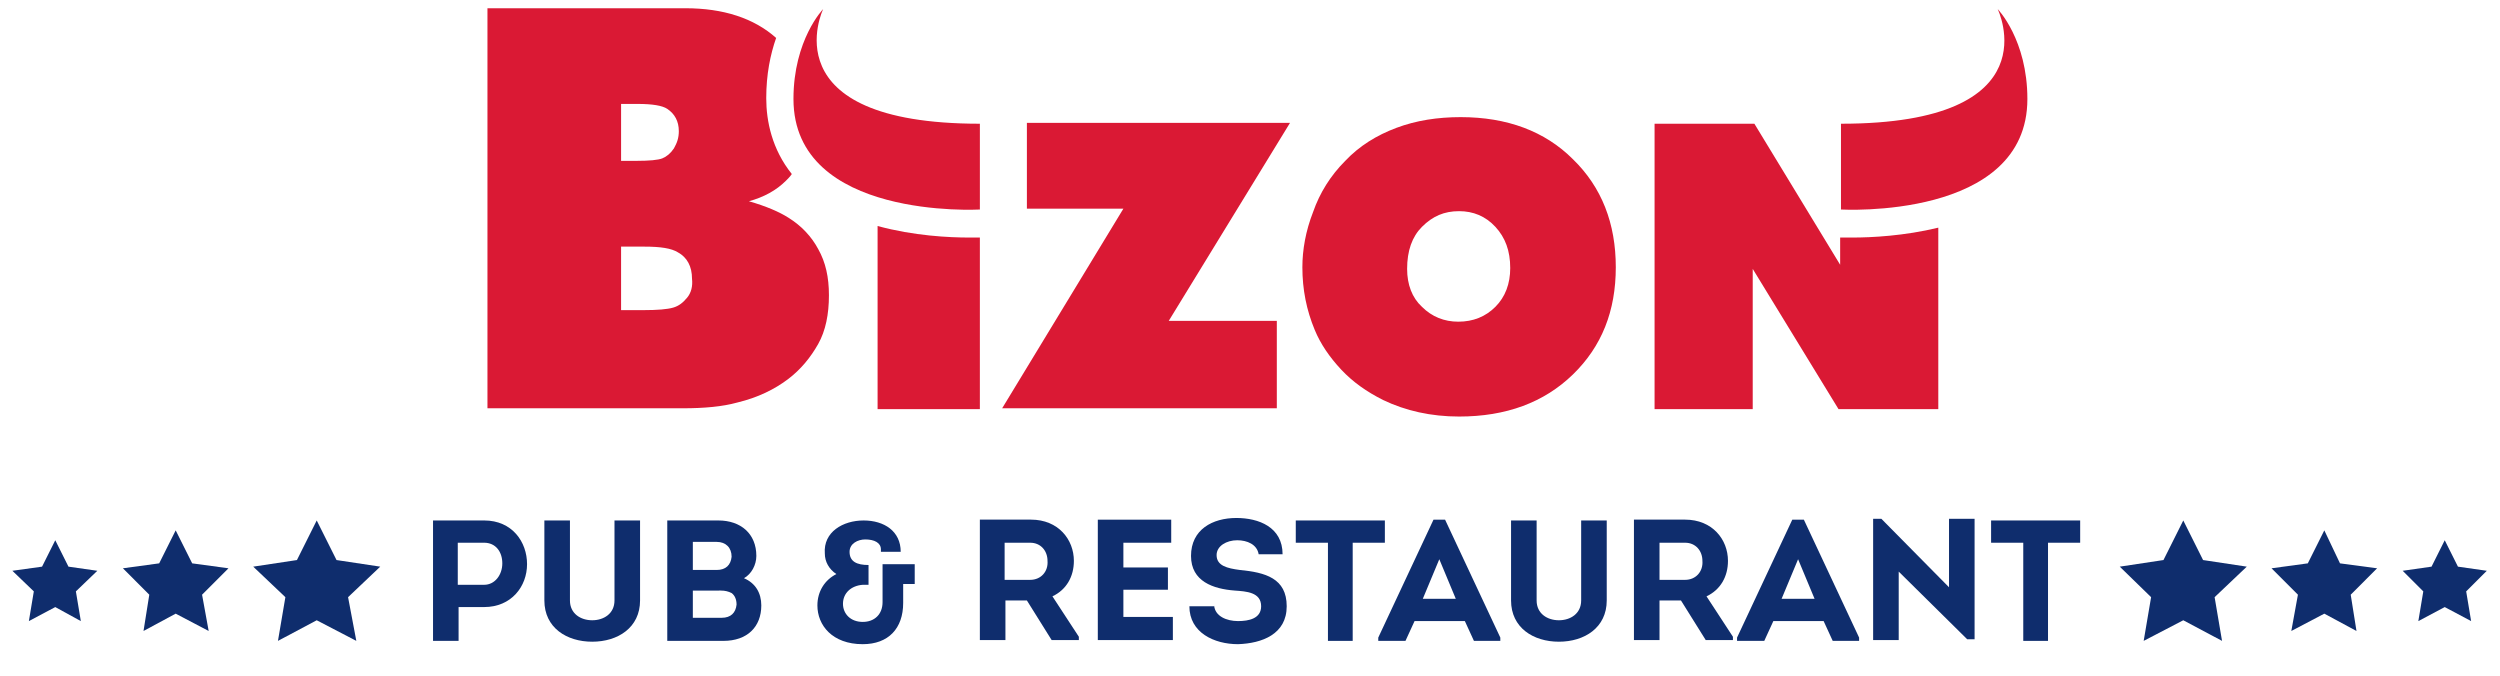
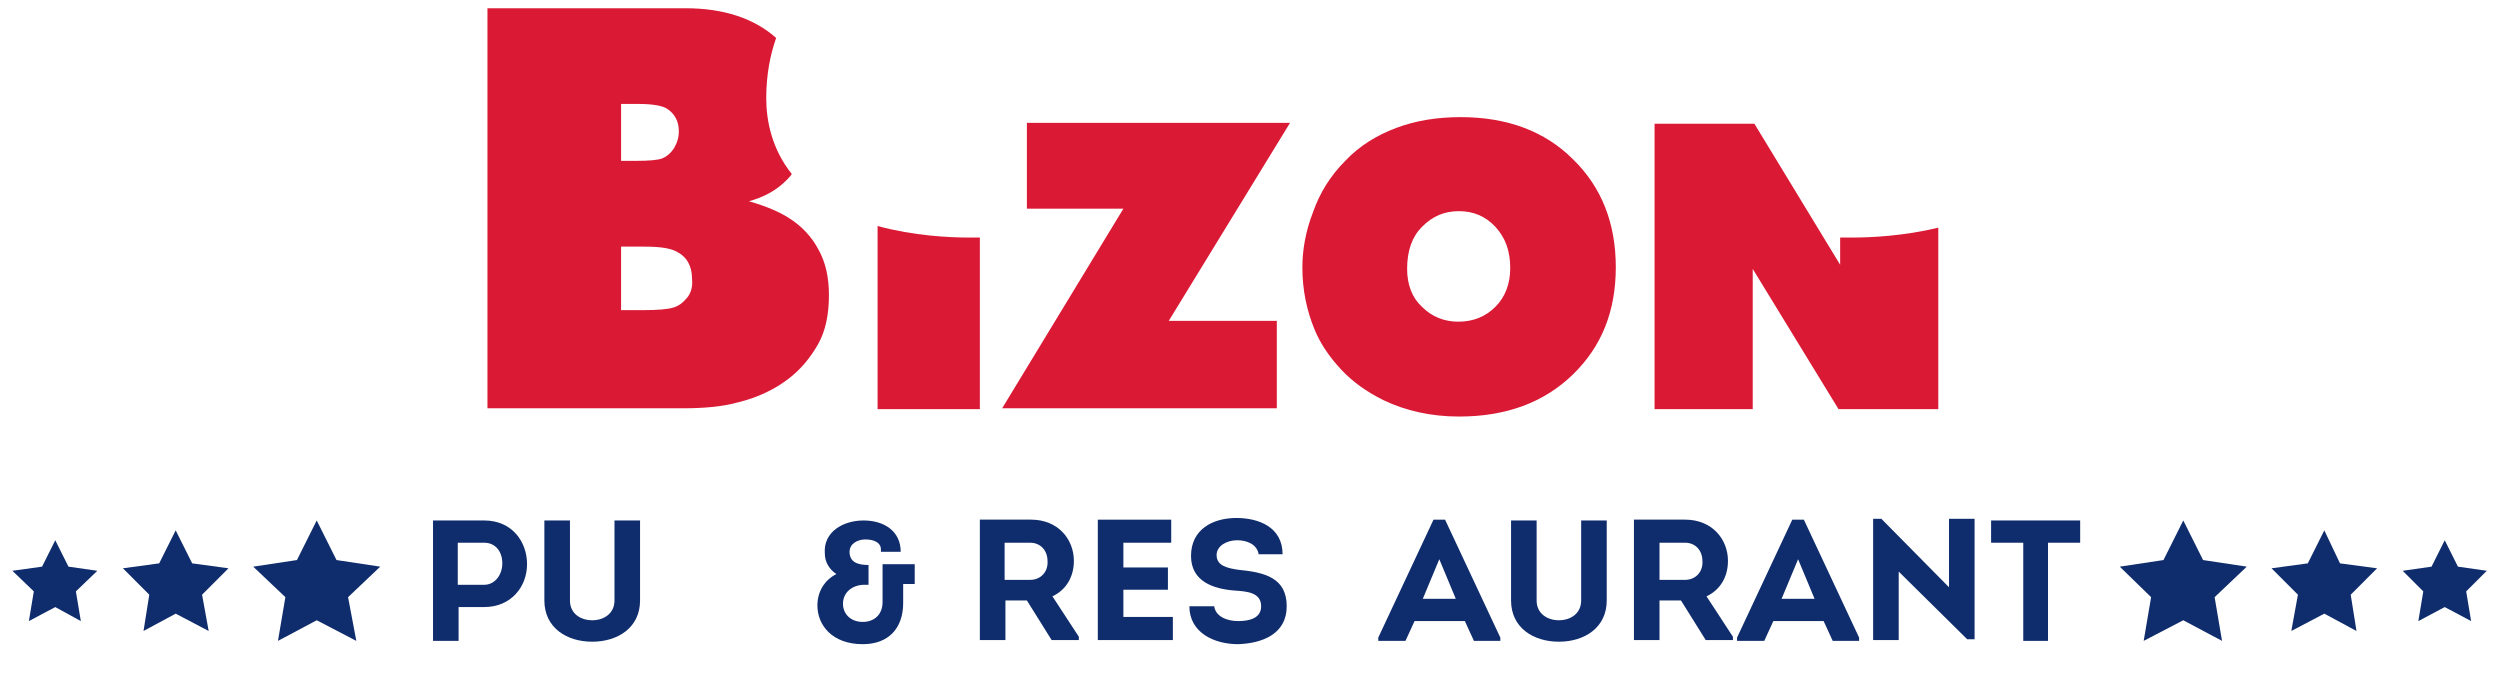
<svg xmlns="http://www.w3.org/2000/svg" version="1.1" id="Warstwa_1" x="0px" y="0px" width="303px" height="81.975px" viewBox="0 232.025 303 81.975" enable-background="new 0 232.025 303 81.975" xml:space="preserve">
  <path fill="#0F2D6D" d="M52.483,309.699v-14.594c2.1,0,4.198,0,6.198,0c3.398,0,5.198,2.598,5.198,5.297s-1.899,5.199-5.198,5.199  h-3.1v4.098H52.483z M58.681,302.902c1.299,0,2.199-1.199,2.199-2.6c0-1.398-0.8-2.499-2.199-2.499c-1.1,0-2.1,0-3.199,0v5.099  H58.681z" />
  <path fill="#0F2D6D" d="M65.978,304.801v-9.695h3.1v9.695c0,1.6,1.299,2.4,2.699,2.4c1.399,0,2.699-0.801,2.699-2.4v-9.695h3.099  v9.695c0,3.3-2.699,4.999-5.798,4.999C68.677,309.8,65.978,308.101,65.978,304.801z" />
-   <path fill="#0F2D6D" d="M90.17,302.103c1.399,0.6,2.1,1.8,2.1,3.299c0,2.599-1.7,4.298-4.599,4.298h-6.798v-14.594h6.198  c2.699,0,4.598,1.599,4.598,4.298C91.669,300.503,91.07,301.603,90.17,302.103z M83.972,297.804v3.3h2.899  c1.1,0,1.699-0.601,1.8-1.6c0-1.1-0.7-1.801-1.8-1.801h-2.899V297.804z M83.972,303.602v3.299h3.499c1.1,0,1.699-0.6,1.8-1.6  c0-0.6-0.2-1.1-0.6-1.398c-0.4-0.201-0.8-0.301-1.3-0.301H83.972z" />
  <path fill="#0F2D6D" d="M106.765,298.604c0-0.799-0.8-1.199-1.899-1.199c-0.899,0-1.899,0.5-1.899,1.5  c0,1.199,0.899,1.599,2.299,1.599v2.399h-0.699c-1.399,0.1-2.399,1-2.399,2.299c0,1.199,0.899,2.199,2.399,2.199  c1.399,0,2.399-0.899,2.399-2.398v-4.6h3.898v2.4h-1.399v2.299c0,3.1-1.8,4.998-4.898,4.998c-3.699,0-5.498-2.299-5.498-4.698  c0-1.7,0.899-3.099,2.299-3.799c-0.899-0.6-1.399-1.499-1.399-2.499c-0.2-2.6,2.199-3.998,4.698-3.998s4.499,1.299,4.499,3.798  h-2.399V298.604z" />
  <path fill="#0F2D6D" d="M130.757,309.2v0.399h-3.299l-2.999-4.799h-2.6v4.799h-3.099v-14.595c2.099,0,4.198,0,6.197,0  c3.3,0,5.198,2.399,5.198,4.999c0,1.898-0.899,3.498-2.599,4.298L130.757,309.2z M124.859,302.303c1.3,0,2.199-1,2.1-2.299  c0-1.201-0.8-2.2-2.1-2.2h-3.099v4.499H124.859z" />
  <path fill="#0F2D6D" d="M141.953,297.804h-5.799v2.999h5.398v2.699h-5.398v3.299h5.998v2.799h-9.097v-14.595h8.897V297.804z" />
  <path fill="#0F2D6D" d="M147.152,305.401c0.1,1.3,1.499,1.899,2.898,1.899c1.3,0,2.8-0.3,2.8-1.799c0-1.7-1.8-1.801-3.199-1.9  c-2.6-0.199-5.299-1.1-5.299-4.198c0-3.198,2.6-4.599,5.499-4.599c2.699,0,5.598,1.1,5.598,4.398h-2.898  c-0.2-1.199-1.4-1.699-2.6-1.699c-1.3,0-2.499,0.699-2.499,1.799c0,1.301,1.3,1.6,2.799,1.801c3.099,0.299,5.698,0.999,5.698,4.398  c0,3.398-2.999,4.498-5.898,4.598c-2.898,0-5.897-1.399-5.897-4.598h2.999V305.401z" />
-   <path fill="#0F2D6D" d="M157.048,297.804v-2.698h10.797v2.698h-3.899v11.896h-2.999v-11.896H157.048z" />
  <path fill="#0F2D6D" d="M171.444,307.301l-1.1,2.398h-3.299v-0.398l6.697-14.296h1.399l6.698,14.296v0.398h-3.199l-1.1-2.398  H171.444z M172.443,304.602h3.999l-1.999-4.799L172.443,304.602z" />
  <path fill="#0F2D6D" d="M183.14,304.801v-9.695h3.099v9.695c0,1.6,1.3,2.4,2.699,2.4s2.699-0.801,2.699-2.4v-9.695h3.099v9.695  c0,3.3-2.699,4.999-5.798,4.999C185.838,309.8,183.14,308.101,183.14,304.801z" />
  <path fill="#0F2D6D" d="M210.031,309.2v0.399h-3.299l-2.999-4.799h-2.6v4.799h-3.099v-14.595c2.1,0,4.199,0,6.198,0  c3.299,0,5.198,2.399,5.198,4.999c0,1.898-0.899,3.498-2.6,4.298L210.031,309.2z M204.233,302.303c1.3,0,2.199-1,2.1-2.299  c0-1.201-0.8-2.2-2.1-2.2h-3.1v4.499H204.233z" />
  <path fill="#0F2D6D" d="M214.929,307.301l-1.1,2.398h-3.299v-0.398l6.697-14.296h1.4l6.697,14.296v0.398h-3.199l-1.1-2.398H214.929z   M215.929,304.602h3.998l-1.999-4.799L215.929,304.602z" />
  <path fill="#0F2D6D" d="M230.124,301.303v8.297h-3.1v-14.695h1l8.197,8.298v-8.298h3.099V309.5h-0.899L230.124,301.303z" />
  <path fill="#0F2D6D" d="M241.321,297.804v-2.698h10.796v2.698h-3.898v11.896h-2.999v-11.896H241.321z" />
  <path fill="#DA1934" d="M141.654,270.912h13.096v10.598H121.46l14.694-24.192h-11.695V246.92h31.889L141.654,270.912z" />
  <path fill="#DA1934" d="M157.848,264.415c0-2.1,0.399-4.399,1.3-6.698c0.8-2.299,2.099-4.398,3.898-6.197  c1.699-1.8,3.799-3.1,6.198-3.999c2.398-0.899,4.998-1.3,7.797-1.3c5.599,0,10.197,1.699,13.596,5.099  c3.499,3.399,5.198,7.798,5.198,13.096s-1.699,9.597-5.198,12.995c-3.499,3.399-8.098,5.099-13.795,5.099  c-3.399,0-6.498-0.7-9.197-1.999c-2-1-3.699-2.199-5.099-3.699s-2.499-3.099-3.199-4.799  C158.348,269.613,157.848,267.113,157.848,264.415z M170.543,264.615c0,1.898,0.601,3.498,1.8,4.598c1.199,1.2,2.699,1.8,4.398,1.8  c1.8,0,3.299-0.601,4.499-1.8c1.199-1.199,1.799-2.799,1.799-4.697c0-2.1-0.6-3.699-1.799-4.999c-1.2-1.3-2.699-1.899-4.398-1.899  c-1.8,0-3.199,0.6-4.499,1.899C171.144,260.717,170.543,262.416,170.543,264.615z" />
-   <path fill="#DA1934" d="M118.761,247.021v10.397c0,0-22.593,1.299-22.593-13.396c0-7.197,3.599-10.896,3.599-10.896  S93.07,247.021,118.761,247.021z" />
  <path fill="#DA1934" d="M95.569,258.417c-1.1-0.7-2.699-1.399-4.799-1.999c1.8-0.5,3.299-1.301,4.499-2.5  c0.199-0.199,0.5-0.5,0.699-0.799c-2.399-3-3.099-6.398-3.099-9.197c0-2.899,0.5-5.299,1.199-7.298  c-2.699-2.399-6.397-3.599-10.996-3.599H59.08v48.484h23.692c2.599,0,4.798-0.201,6.598-0.7c2.499-0.601,4.499-1.6,6.098-2.8  c1.6-1.199,2.8-2.699,3.699-4.298c0.899-1.6,1.3-3.599,1.3-5.897c0-2.199-0.4-4-1.3-5.6  C98.367,260.717,97.168,259.416,95.569,258.417z M75.275,244.621h2c1.799,0,2.999,0.2,3.599,0.6c0.899,0.6,1.399,1.5,1.399,2.699  c0,0.801-0.2,1.4-0.6,2.1c-0.4,0.6-0.899,1-1.399,1.199c-0.5,0.201-1.6,0.301-3.1,0.301h-1.899V244.621z M83.273,268.113  c-0.5,0.6-1,1-1.699,1.199c-0.7,0.201-1.899,0.301-3.6,0.301h-2.699v-7.697h2.8c1.999,0,3.299,0.199,4.099,0.699  c1.1,0.6,1.699,1.699,1.699,3.199C83.972,266.715,83.773,267.514,83.273,268.113z" />
-   <path fill="#DA1934" d="M223.126,247.021v10.397c0,0,22.593,1.299,22.593-13.396c0-7.197-3.599-10.896-3.599-10.896  S248.918,247.021,223.126,247.021z" />
  <path fill="#DA1934" d="M224.526,260.816c-0.899,0-1.399,0-1.499,0v3.299l-10.396-17.095h-12.097v34.589h11.896v-16.994  l10.396,16.994h12.096v-21.992C230.823,260.616,226.825,260.816,224.526,260.816z" />
  <path fill="#DA1934" d="M117.461,260.816c-2.399,0-6.698-0.2-11.097-1.4v22.193h12.396v-20.793  C118.561,260.816,118.061,260.816,117.461,260.816z" />
  <polygon fill="#0F2D6D" points="264.613,295.105 267.012,299.903 272.31,300.703 268.411,304.402 269.311,309.699 264.613,307.201   259.814,309.699 260.714,304.402 256.915,300.703 262.213,299.903 " />
  <polygon fill="#0F2D6D" points="281.707,296.305 283.607,300.303 288.105,300.902 284.906,304.102 285.606,308.5 281.707,306.4   277.708,308.5 278.508,304.102 275.309,300.902 279.707,300.303 " />
  <polygon fill="#0F2D6D" points="296.302,297.504 297.902,300.703 301.401,301.203 298.901,303.701 299.501,307.301 296.302,305.602   293.103,307.301 293.703,303.701 291.203,301.203 294.702,300.703 " />
  <polygon fill="#0F2D6D" points="38.387,295.105 35.989,299.903 30.69,300.703 34.588,304.402 33.689,309.699 38.387,307.201   43.186,309.699 42.186,304.402 46.085,300.703 40.786,299.903 " />
  <polygon fill="#0F2D6D" points="21.293,296.305 19.293,300.303 14.895,300.902 18.094,304.102 17.394,308.5 21.293,306.4   25.291,308.5 24.491,304.102 27.691,300.902 23.292,300.303 " />
  <polygon fill="#0F2D6D" points="6.698,297.504 5.098,300.703 1.499,301.203 4.099,303.701 3.499,307.301 6.698,305.602   9.797,307.301 9.197,303.701 11.796,301.203 8.297,300.703 " />
</svg>